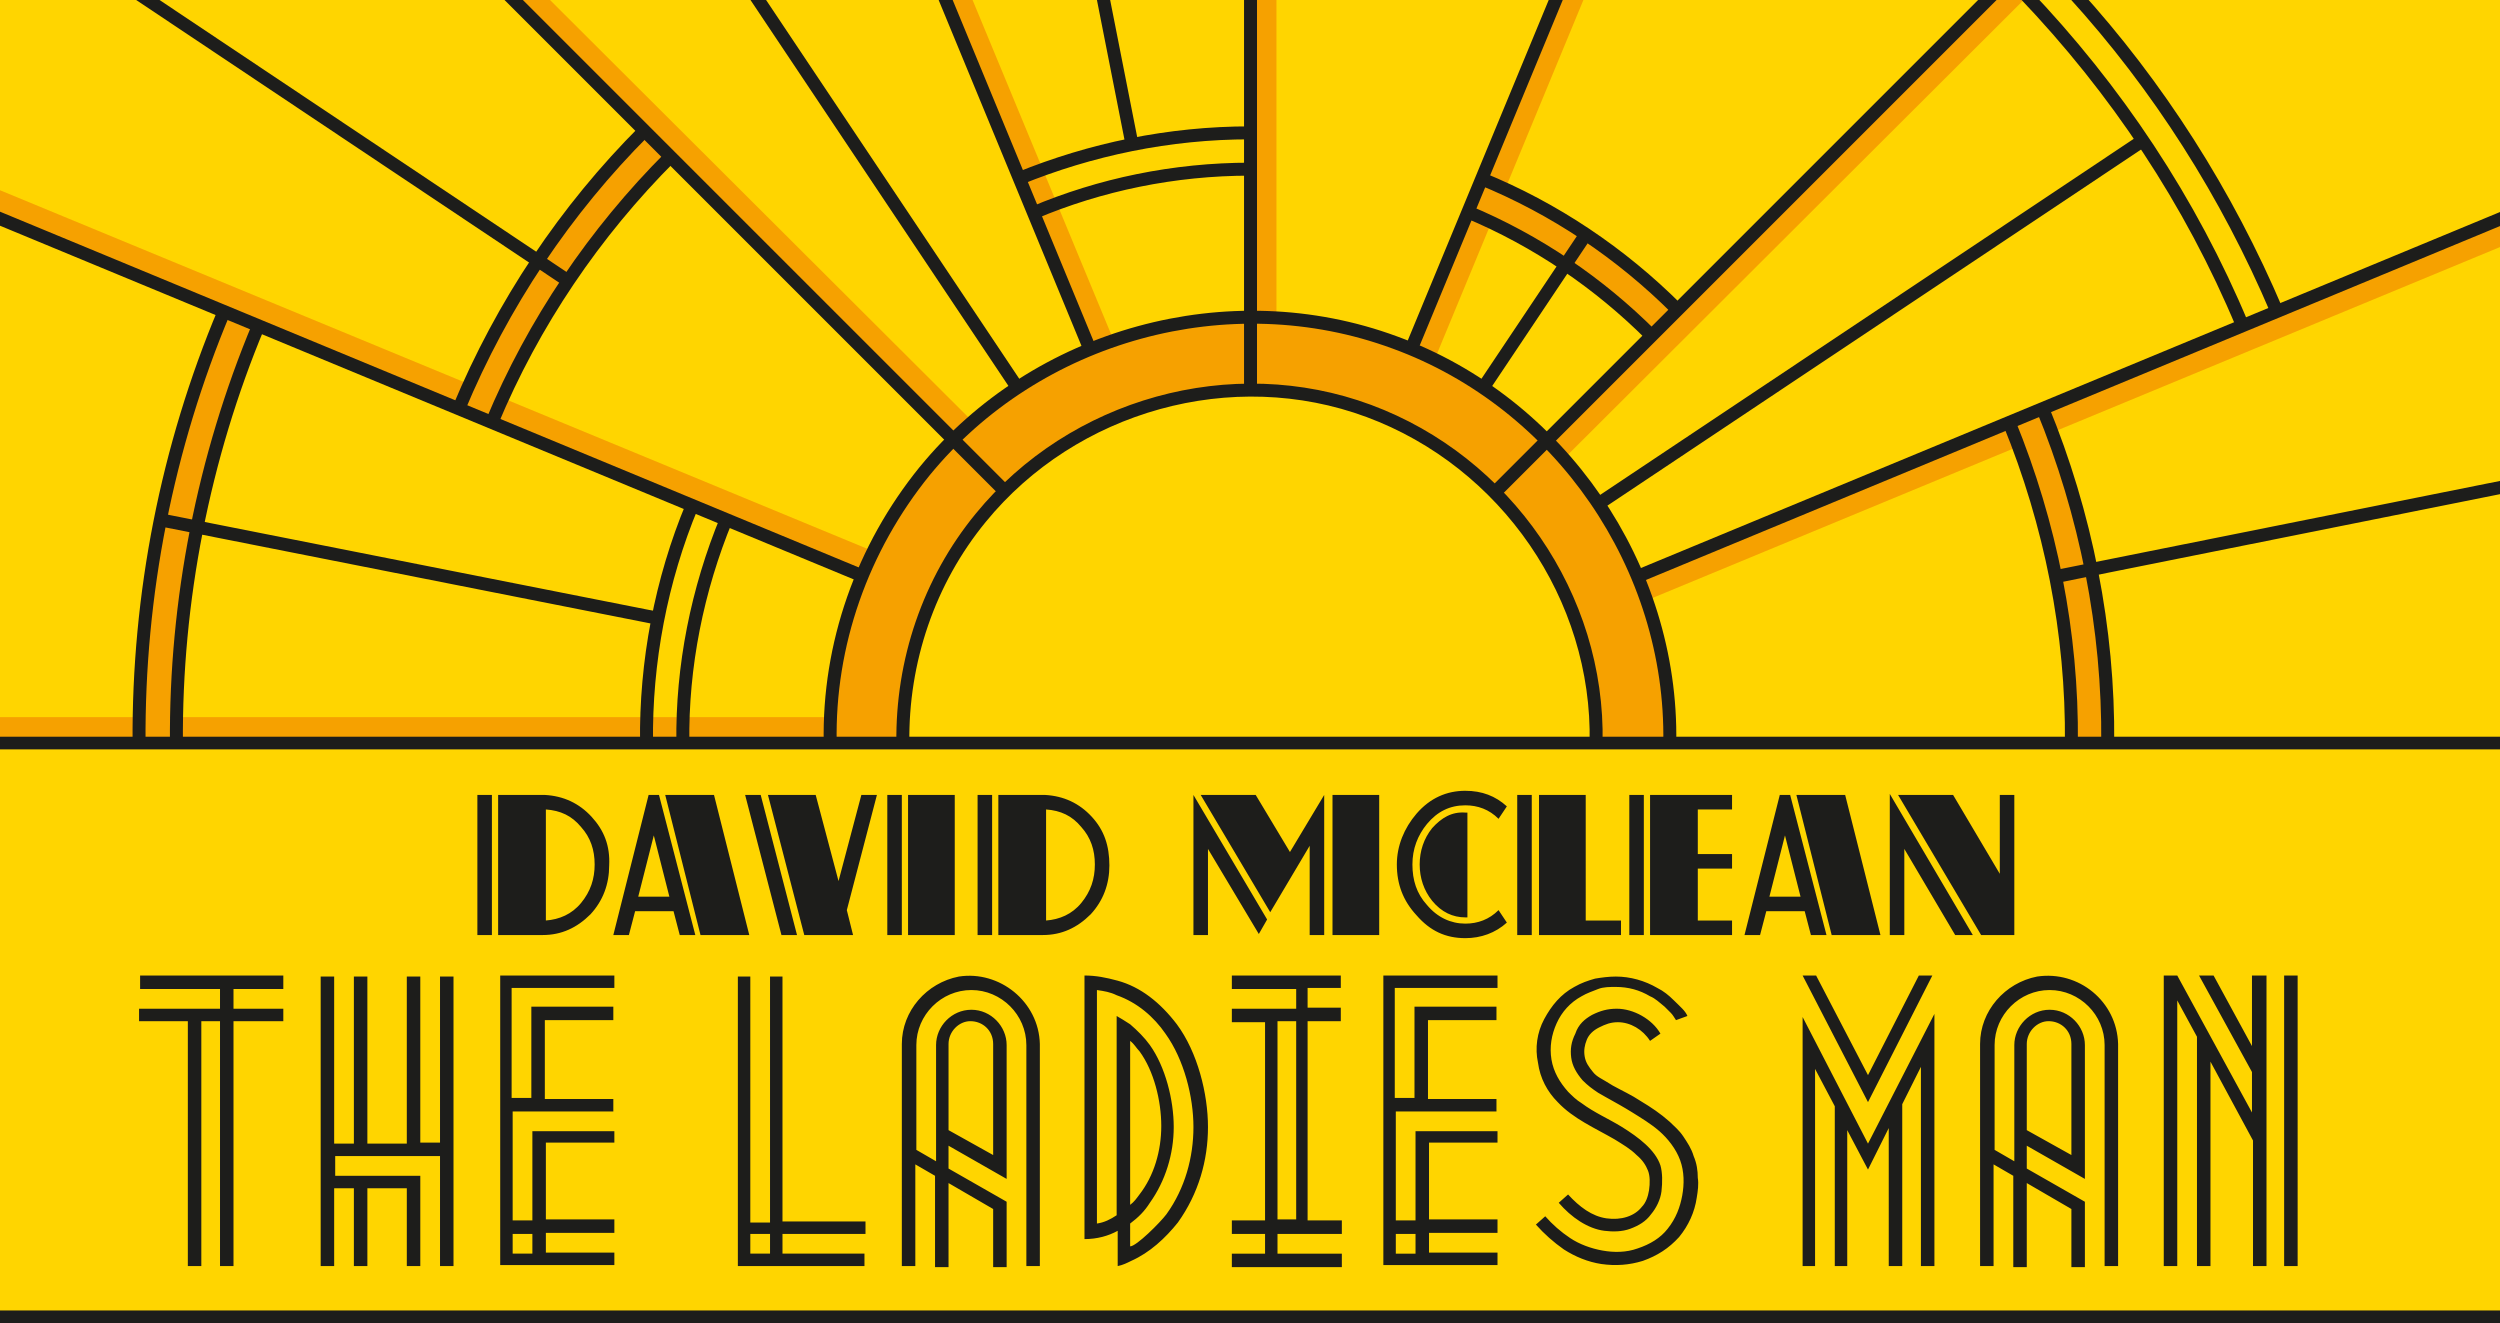
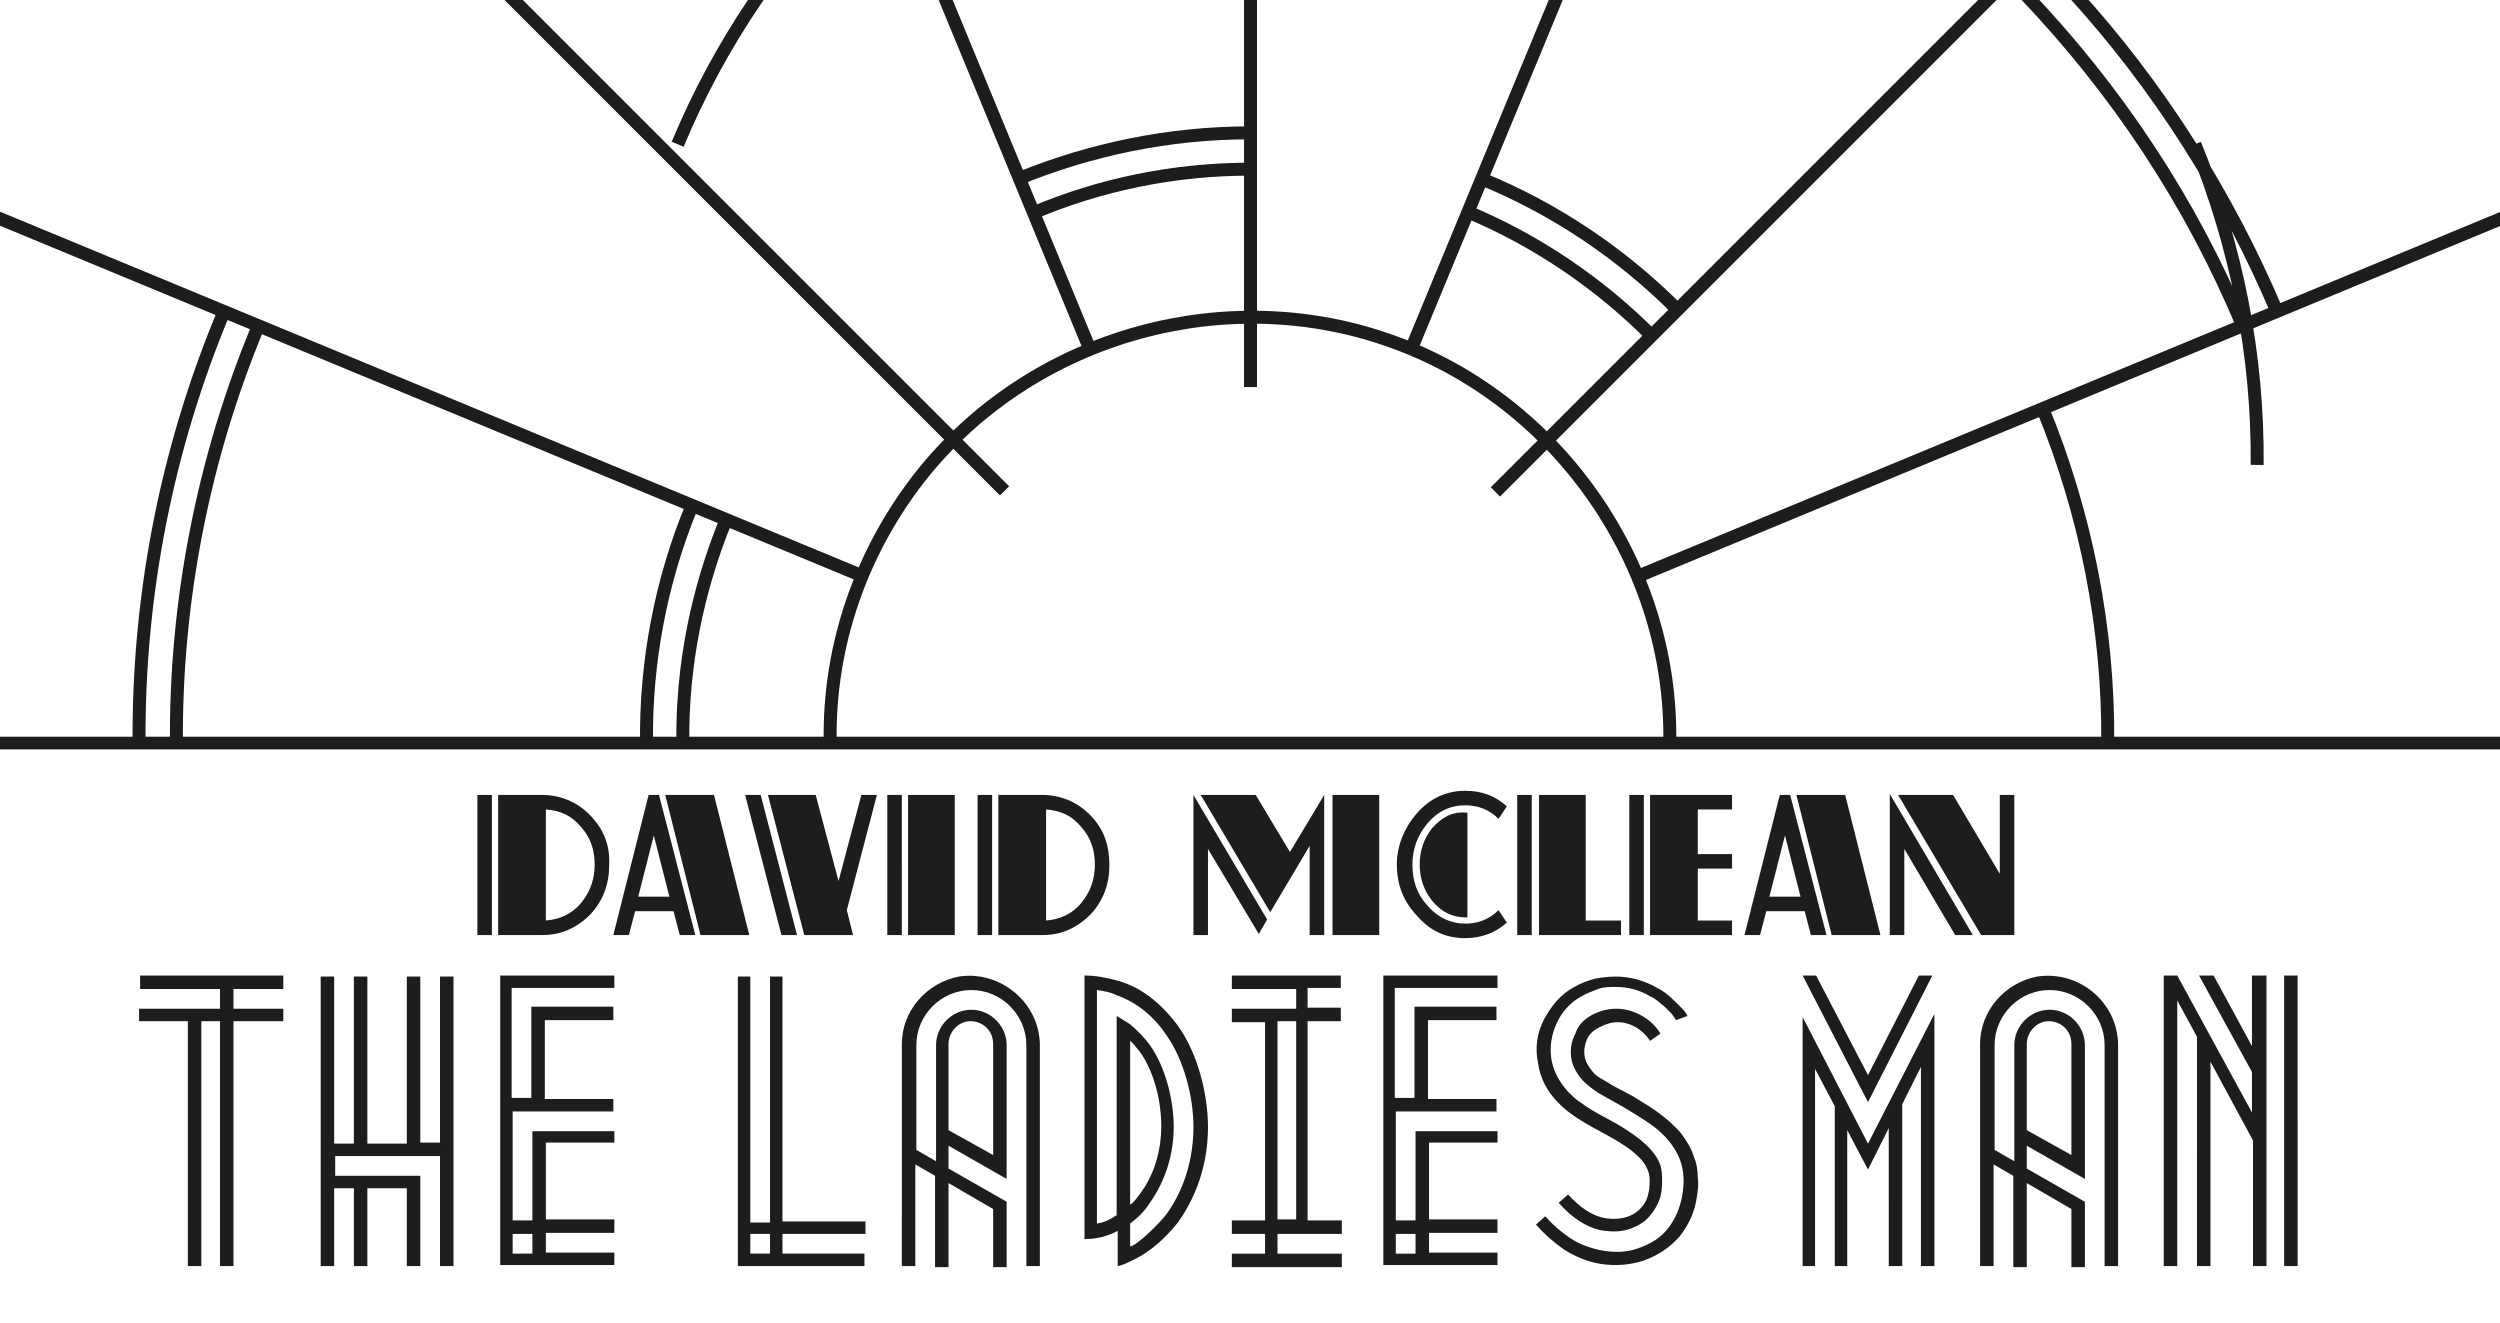
<svg xmlns="http://www.w3.org/2000/svg" viewBox="0 0 240.9 127.5">
-   <path fill="#FFD500" d="M-.9-.7h242.7v127.6H-.9z" />
-   <path fill="#F6A100" d="M-.8 69.1H80v2.5H-.8zM152.7-.3l-14.4 34.8-2.3-.96 14.4-34.8zm-59.48-.9l14.05 33.9-2.3.97L90.9-.23zm55.88 43.6L192.3-.8h3.5l-45 44.9M83.1 55.4L-.8 20.7V18l84.9 35.1m74.7 4.7l82.6-34.2-.1-2.7-83.5 34.6M92.1 42.6L49-.5h3.5l41.4 41.3M120.5-.7h2.5v31.2h-2.5z" />
-   <path fill="#F6A100" d="M153.8 71.6c.3-14.1-8.7-27.1-21.9-32-13.2-4.9-28.5-.6-37.4 10.3-5 6.1-7.6 13.8-7.5 21.7h-7.1c-.3-17 10.6-32.8 26.5-38.6 16-5.9 34.5-.8 45.3 12.4 6 7.4 9.3 16.7 9.1 26.2m38.8 0c.1-10.6-2-21.1-6-30.9l3.3-1.4c4.2 10.2 6.4 21.2 6.3 32.3h-3.6zm-58.2-51.1c6.7 2.8 12.7 6.8 17.7 11.9l2.5-2.5c-5.4-5.4-11.8-9.7-18.9-12.6M47.4 40.7c4-9.7 9.9-18.4 17.2-25.6l-2.5-2.5c-7.6 7.6-13.7 16.7-17.9 26.8M16.9 71.6c-.1-13.8 2.6-27.5 7.9-40.2L21.6 30c-5.5 13.1-8.3 27.3-8.2 41.6" />
-   <path fill="none" stroke="#1D1D1B" stroke-width="1.25" d="M219.4 30C214.6 18.7 208 8.3 199.8-.7M21.6 30c-5.5 13.1-8.3 27.3-8.2 41.6m11.5-40.2c-5.3 12.7-8 26.5-7.9 40.2m199.1-40.2c-5-12-12.2-22.8-21.1-32.1m8.1 72.3c.1-11-2.1-22.1-6.3-32.3M62.1 12.6c-7.6 7.6-13.7 16.7-17.9 26.8m20.4-24.3c-7.3 7.3-13.2 16-17.2 25.6m152.2 30.9c.1-10.6-2-21.1-6-30.9" />
+   <path fill="none" stroke="#1D1D1B" stroke-width="1.25" d="M219.4 30C214.6 18.7 208 8.3 199.8-.7M21.6 30c-5.5 13.1-8.3 27.3-8.2 41.6m11.5-40.2c-5.3 12.7-8 26.5-7.9 40.2m199.1-40.2c-5-12-12.2-22.8-21.1-32.1m8.1 72.3c.1-11-2.1-22.1-6.3-32.3M62.1 12.6m20.4-24.3c-7.3 7.3-13.2 16-17.2 25.6m152.2 30.9c.1-10.6-2-21.1-6-30.9" />
  <path fill="none" stroke="#1D1D1B" stroke-width="1.22" d="M241.8 71.6H-.8" />
  <path fill="none" stroke="#1D1D1B" stroke-width="1.25" d="M66.7 48.7c-3 7.2-4.5 15.1-4.4 22.9m58.2-58.8c-7.9 0-15.4 1.6-22.3 4.4M70 50c-2.8 6.8-4.3 14.2-4.2 21.6m54.7-55.3c-7.4 0-14.5 1.5-20.9 4.2m62 9.3c-5.4-5.4-11.8-9.7-18.9-12.6m16.4 15.1c-5-5-11-9.1-17.7-11.9M91-.3l14 33.9M150.2-.7L136 33.6M-.9 20.7l84 34.8m158.3-34.6l-83.5 34.6M120.5-.6v37.9M49-.5l47.8 47.8" />
  <path fill="none" stroke="#1D1D1B" stroke-width="1.26" d="M192.3-.8l-48.2 48.2" />
  <path fill="none" stroke="#1D1D1B" stroke-width="1.25" d="M160.9 71.6c.3-17-10.6-32.8-26.5-38.6-16-5.9-34.5-.8-45.3 12.4-6 7.4-9.3 16.7-9.1 26.2" />
-   <path fill="none" stroke="#1D1D1B" stroke-width="1.25" d="M153.8 71.6c.3-14.1-8.7-27.1-21.9-32-13.2-4.9-28.5-.6-37.4 10.3-5 6.1-7.6 13.8-7.5 21.7m154.8 55.3H-.9M106.2-.7l2.8 14.2m132.8 33.3l-43.9 8.8M72.6-.7l25.4 38m54.8-14.7l-9.7 14.5M13.2-.7l41.9 28m151-13.5l-52 34.7M15 50l48 9.5" />
  <path d="M220.1 122h1.3V94h-1.3v28zm-6.8-28h-1.4l5.1 9.3v3.9L209.8 94h-1.3v28h1.3V96.4l1.9 3.5V122h1.3v-19.7l4.1 7.6V122h1.3V94H217v6.8l-3.7-6.8zm-18 6.6c0-1.2 1-2.2 2.1-2.2 1.2 0 2.2.9 2.2 2.2v10.7l-4.3-2.4v-8.3zm1-6.5c-3.1.6-5.5 3.3-5.5 6.5V122h1.3v-9.8l1.9 1.1v8.8h1.3V114l4.3 2.5v5.6h1.3v-6.3c-1.9-1.1-3.7-2.1-5.6-3.2v-2.2c1.9 1.1 3.7 2.1 5.6 3.2v-12.9c0-1.8-1.5-3.4-3.4-3.4s-3.4 1.6-3.4 3.4v11.2l-1.9-1.1v-10.1c0-2.9 2.4-5.3 5.3-5.3s5.3 2.4 5.3 5.3V122h1.3v-21.4c-.1-4.1-3.8-7.1-7.8-6.5M180 110.2L173.7 98v24h1.2v-19l1.9 3.6V122h1.2v-13.1l2 3.8 2-4V122h1.3v-15.6l1.8-3.6V122h1.3V97.7l-6.4 12.5zm0-4l6.2-12.2h-1.3l-4.9 9.6-5-9.6h-1.3l6.3 12.2zm-20-6.6c-.8-1.4-2.6-2.4-4.2-2.4-.9 0-1.6.2-2.4.6-.7.4-1.3.9-1.6 1.8-.4.8-.5 1.5-.4 2.3.1.8.5 1.5 1.1 2.2.5.5.9.8 1.5 1.2l.7.4c.9.5 1.8 1 2.6 1.5s1.8 1.1 2.6 1.8 1.6 1.7 2 2.8c.4 1.1.4 2.3.2 3.4s-.6 2.2-1.4 3.2c-.7.9-1.7 1.5-2.9 1.9-1.1.4-2.3.4-3.4.2s-2.2-.6-3.1-1.2c-.9-.6-1.7-1.3-2.4-2.1l-.9.8c.8.9 1.7 1.7 2.7 2.4 1.1.7 2.3 1.2 3.6 1.4 1.4.2 2.7.1 4-.3 1.4-.5 2.5-1.2 3.5-2.3.9-1.1 1.5-2.4 1.7-3.8.1-.6.2-1.3.1-1.9 0-.7-.1-1.4-.4-2.1-.2-.7-.6-1.3-1-1.9-.4-.6-.9-1-1.3-1.4-.9-.8-1.8-1.4-2.8-2-.9-.6-1.8-1-2.7-1.5-1.1-.7-1.5-.8-1.9-1.3-.4-.5-.7-.9-.8-1.5-.1-.6 0-1.1.2-1.6s.6-.9 1.2-1.2 1.1-.5 1.8-.5c1.2 0 2.4.7 3.1 1.8l1-.7zm2.6-1.7c-.2-.5-.7-.9-1.3-1.5-.5-.5-1-.9-1.6-1.2-1.2-.7-2.6-1.1-4-1.1-.7 0-1.4.1-2 .2-.7.2-1.3.4-2 .8-1.3.7-2.2 1.8-2.9 3.1-.7 1.3-.9 2.8-.6 4.2.2 1.5.9 2.8 1.9 3.8 1.5 1.6 3.6 2.5 5.5 3.6.8.5 1.5.9 2.1 1.5.6.5.9 1 1.1 1.5.2.5.2 1.2.1 1.9-.1.6-.3 1.2-.7 1.6-.7.9-2 1.3-3.4 1.1-1.4-.2-2.6-1.1-3.7-2.3l-.9.8c1.2 1.4 2.8 2.5 4.4 2.7.8.1 1.7.1 2.5-.2.8-.3 1.5-.7 2-1.4.5-.6.9-1.4 1-2.2.1-.9.1-1.8-.1-2.5-.5-1.5-2.1-2.7-3.7-3.7-1.3-.8-2.7-1.4-3.9-2.3-.5-.3-.9-.7-1.3-1.1-.8-.9-1.4-1.9-1.6-3.1-.2-1.2 0-2.4.5-3.5s1.3-2 2.4-2.6c.5-.3 1.1-.5 1.6-.7s1.1-.2 1.7-.2c1.2 0 2.3.3 3.3.9.5.2.9.6 1.4 1l.6.6c.2.2.3.4.5.7l1.1-.4zm-28.1 21h1.9v1.9h-1.9v-1.9zm9.8-23.7V94h-11v27.9h11v-1.2h-6.6v-1.9h6.6v-1.3h-6.6v-7.4h6.6V109h-7.9v8.6h-1.9v-10.5h9.7v-1.2h-6.6v-7.6h6.6V97h-7.9v8.8h-1.9V95.2h9.9zm-21.2 3.2h1.8v19.1h-1.8V98.4zm6.2-4.4h-10.6v1.3h6.2v1.9h-6.2v1.3h3.2v19.1h-3.2v1.3h3.2v1.9h-3.2v1.3h10.6v-1.3h-6.2v-1.9h6.2v-1.3H126V98.4h3.2v-1.3H126v-1.9h3.2V94zm-16.9 23c-.6.8-2.9 3.1-3.5 3.1v-2.2c.8-.6 1.4-1.2 1.9-2 1.5-2.1 2.3-4.7 2.3-7.3s-.8-5.8-2.3-7.9c-.5-.7-1.2-1.4-1.9-2-.3-.2-1.1-.7-1.3-.8v19.2c-.6.4-1.2.7-1.9.8V95.4c.7.1 1.3.2 1.9.5 2 .7 3.6 2.1 4.7 3.7 1.8 2.5 2.7 6.1 2.7 9s-.8 5.9-2.6 8.4m-3.5-16.7c.4.3.6.7.9 1 1.4 1.9 2.1 4.8 2.1 7.2s-.7 4.8-2.1 6.6c-.3.4-.5.7-.9 1v-15.8zm4.5-1.6c-1.6-2.1-3.5-3.6-5.7-4.2-1.1-.3-2.1-.5-3.2-.5v25.4c1.2 0 2.3-.3 3.2-.8v3.4c.5-.1.9-.3 1.3-.5 1.8-.8 3.3-2.2 4.5-3.7 2-2.8 2.9-6 2.9-9.2s-1-7.2-3-9.9m-22 1.9c0-1.2 1-2.2 2.1-2.2 1.2 0 2.2.9 2.2 2.2v10.7l-4.3-2.4v-8.3zm1-6.5c-3.1.6-5.5 3.3-5.5 6.5V122h1.3v-9.8l1.9 1.1v8.8h1.3V114l4.3 2.5v5.6H97v-6.3c-1.9-1.1-3.7-2.1-5.6-3.2v-2.2c1.9 1.1 3.7 2.1 5.6 3.2v-12.9c0-1.8-1.5-3.4-3.4-3.4s-3.4 1.6-3.4 3.4v11.2l-1.9-1.1v-10.1c0-2.9 2.4-5.3 5.3-5.3s5.3 2.4 5.3 5.3V122h1.3v-21.4c-.1-4.1-3.9-7.1-7.8-6.5m-20.1 24.8h1.9v1.9h-1.9v-1.9zm11.1 0v-1.2h-8V94.1h-1.2v23.7h-1.9V94.1h-1.2V122h12.2v-1.2h-7.9v-1.9h8zm-34 0h1.9v1.9h-1.9v-1.9zm9.8-23.7V94h-11v27.9h11v-1.2h-6.6v-1.9h6.6v-1.3h-6.6v-7.4h6.6V109h-7.9v8.6h-1.9v-10.5h9.7v-1.2h-6.6v-7.6h6.6V97h-7.9v8.8h-1.9V95.2h9.9zm-16.8 14.9h-1.9v-16h-1.3v16.1h-3.8V94.1h-1.3v16.1h-1.9V94.1h-1.3V122h1.3v-7.5h1.9v7.5h1.3v-7.5h3.8v7.5h1.3v-8.7h-8.2v-1.9h10.1V122h1.3V94.1h-1.3v16zM21.2 95.3v1.9h-7.8v1.2h4.7V122h1.3V98.4h1.8V122h1.3V98.4h4.8v-1.2h-4.8v-1.9h4.8V94H13.5v1.3h7.7zm160.9-18.8v13.6h1.4v-8.3l4.9 8.3h1.7l-8-13.6zm12 .1h-1.4v7.6l-4.5-7.6h-5.3l8 13.5h3.2V76.6zm-23.6 9.8l1.5-5.9 1.5 5.9h-3zm2-9.8h-1l-3.4 13.5h1.5l.6-2.3h3.7l.6 2.3h1.5l-3.5-13.5zm5.3 0h-4.7l3.4 13.5h4.7l-3.4-13.5zm-19.4 0H157v13.5h1.4V76.6zm8.5 12.1h-3.3v-5h3.3v-1.4h-3.3V78h3.3v-1.4H159v13.5h7.9v-1.4zm-19.3-12.1h-1.4v13.5h1.4V76.6zm8.5 12.1h-3.3V76.6h-4.5v13.5h7.9v-1.4zm-14.7-10.4h-.2c-1.3-.1-2.3.5-3.2 1.5-.8 1-1.2 2.2-1.2 3.5s.4 2.5 1.2 3.5c.9 1.1 2 1.6 3.2 1.6h.2V78.3zm-.2-2.1c-1.8 0-3.4.7-4.7 2.2-1.2 1.4-1.9 3.1-1.9 4.9 0 1.9.6 3.5 1.9 4.9 1.3 1.5 2.8 2.2 4.7 2.2 1.5 0 2.9-.5 4-1.5l-.8-1.2c-.9.9-2 1.3-3.2 1.3-1.4 0-2.7-.6-3.7-1.8-1-1.1-1.4-2.4-1.4-3.9s.5-2.8 1.4-3.9c1-1.2 2.2-1.8 3.7-1.8 1.2 0 2.3.4 3.2 1.3l.8-1.2c-1.1-1-2.4-1.5-4-1.5m-26.2.4v13.5h1.4v-8.3l4.9 8.2.8-1.4-7.1-12zm12.8 0h-.2l-3.3 5.5-3.3-5.5h-5.3l6.7 11.3 3.8-6.4v8.6h1.4V76.6zm5.1 0h-4.5v13.5h4.5V76.6zm-37.3 0h-1.4v13.5h1.4V76.6zm8.6 10.4c-.9 1.1-2.1 1.6-3.4 1.7V78c1.4.1 2.5.6 3.4 1.7.9 1 1.3 2.2 1.3 3.6s-.4 2.6-1.3 3.7m1-8.3c-1.2-1.3-2.7-2-4.5-2.1h-4.5v13.5h4.3c1.8 0 3.3-.7 4.6-2 1.2-1.3 1.8-2.9 1.8-4.7 0-1.9-.5-3.4-1.7-4.7m-18.3-2.1h-1.4v13.5h1.4V76.6zm5.1 0h-4.5v13.5H92V76.6zm-18.7 0h-1.5l3.5 13.5h1.5l-3.5-13.5zm9.7 0l-2.2 8.3-2.2-8.3H74l3.5 13.5h4.7l-.6-2.4 2.9-11.1H83zm-21.5 9.8l1.5-5.9 1.5 5.9h-3zm2-9.8h-1l-3.4 13.5h1.5l.6-2.3h3.7l.6 2.3H67l-3.5-13.5zm5.3 0h-4.7l3.4 13.5h4.7l-3.4-13.5zm-21.4 0H46v13.5h1.4V76.6zM56 87c-.9 1.1-2.1 1.6-3.4 1.7V78c1.4.1 2.5.6 3.4 1.7.9 1 1.3 2.2 1.3 3.6s-.4 2.6-1.3 3.7m1-8.3c-1.2-1.3-2.7-2-4.5-2.1H48v13.5h4.3c1.8 0 3.3-.7 4.6-2 1.2-1.3 1.8-2.9 1.8-4.7.1-1.9-.5-3.4-1.7-4.7" fill="#1D1D1B" />
</svg>